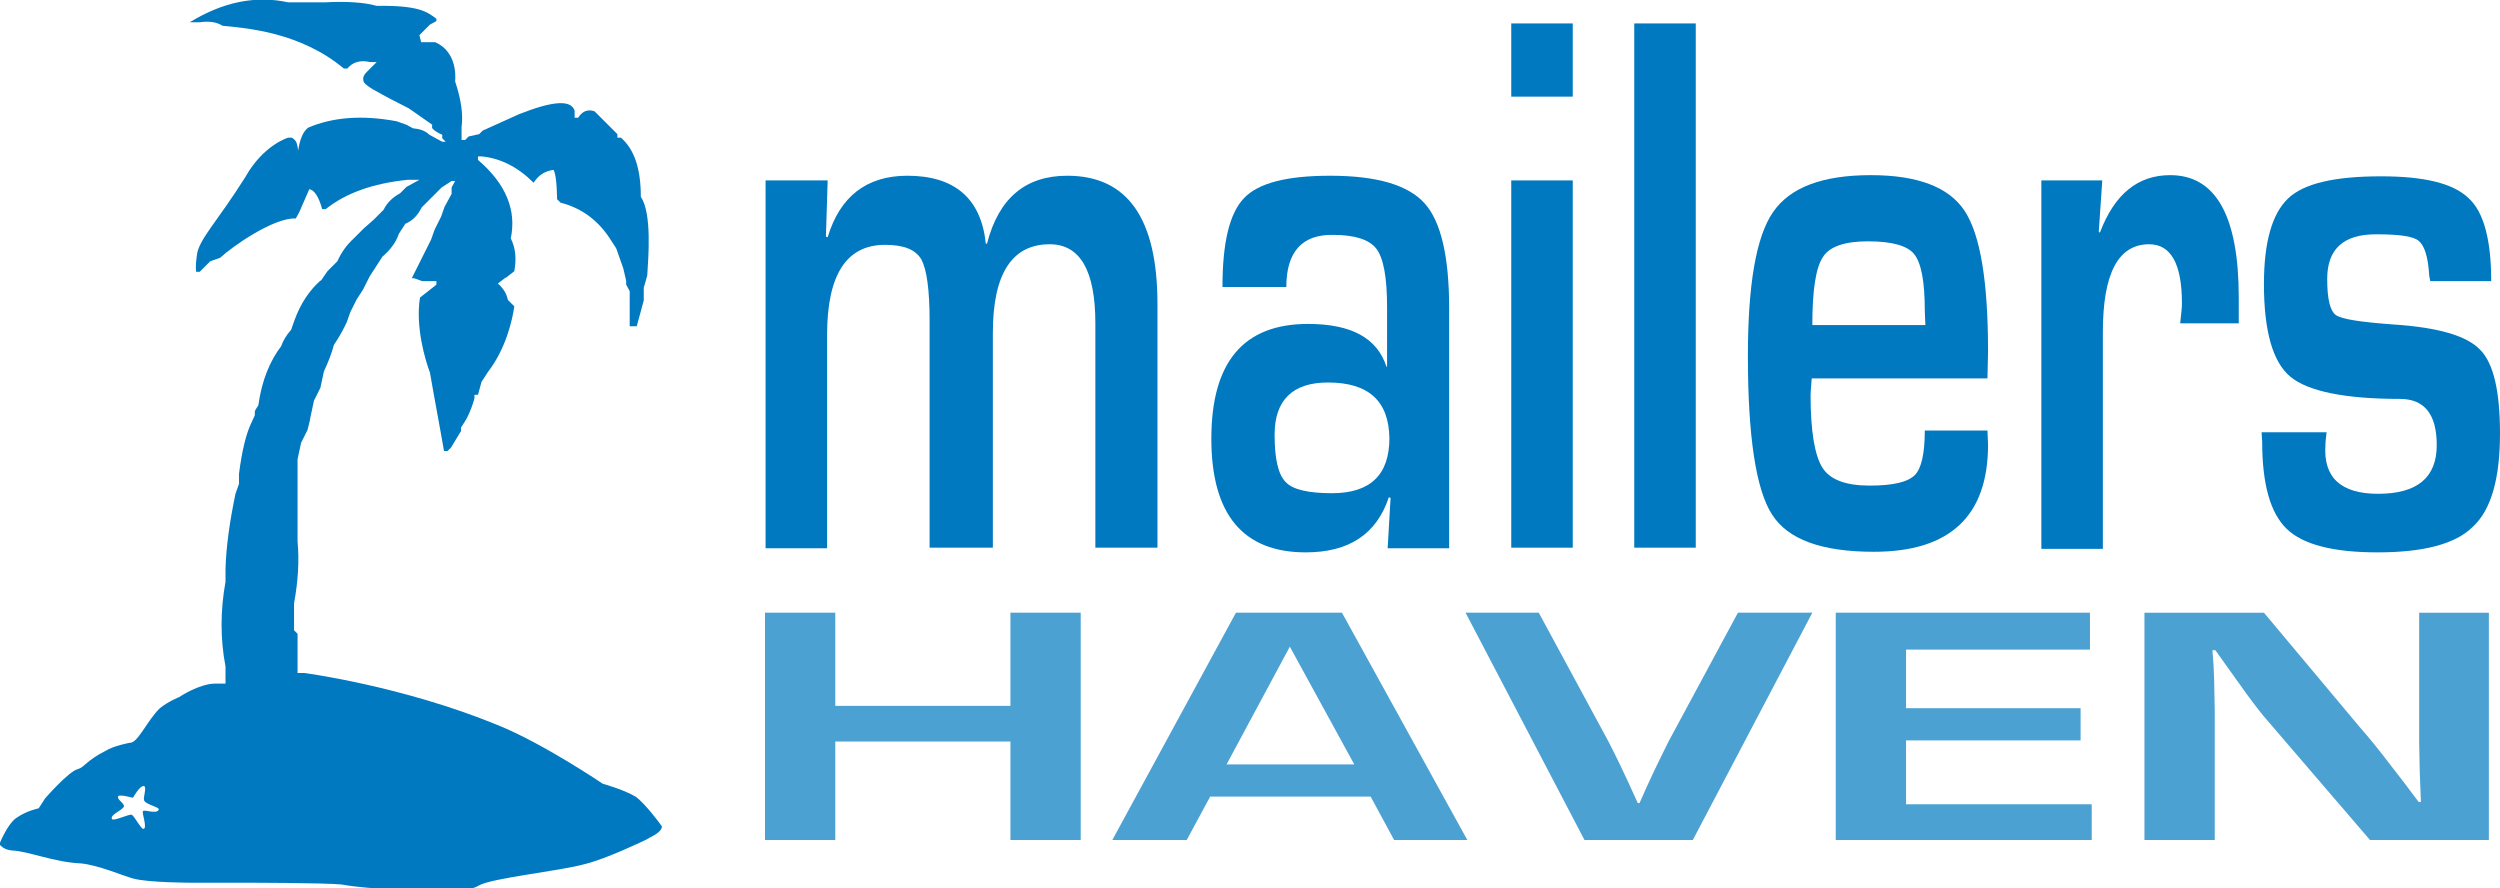
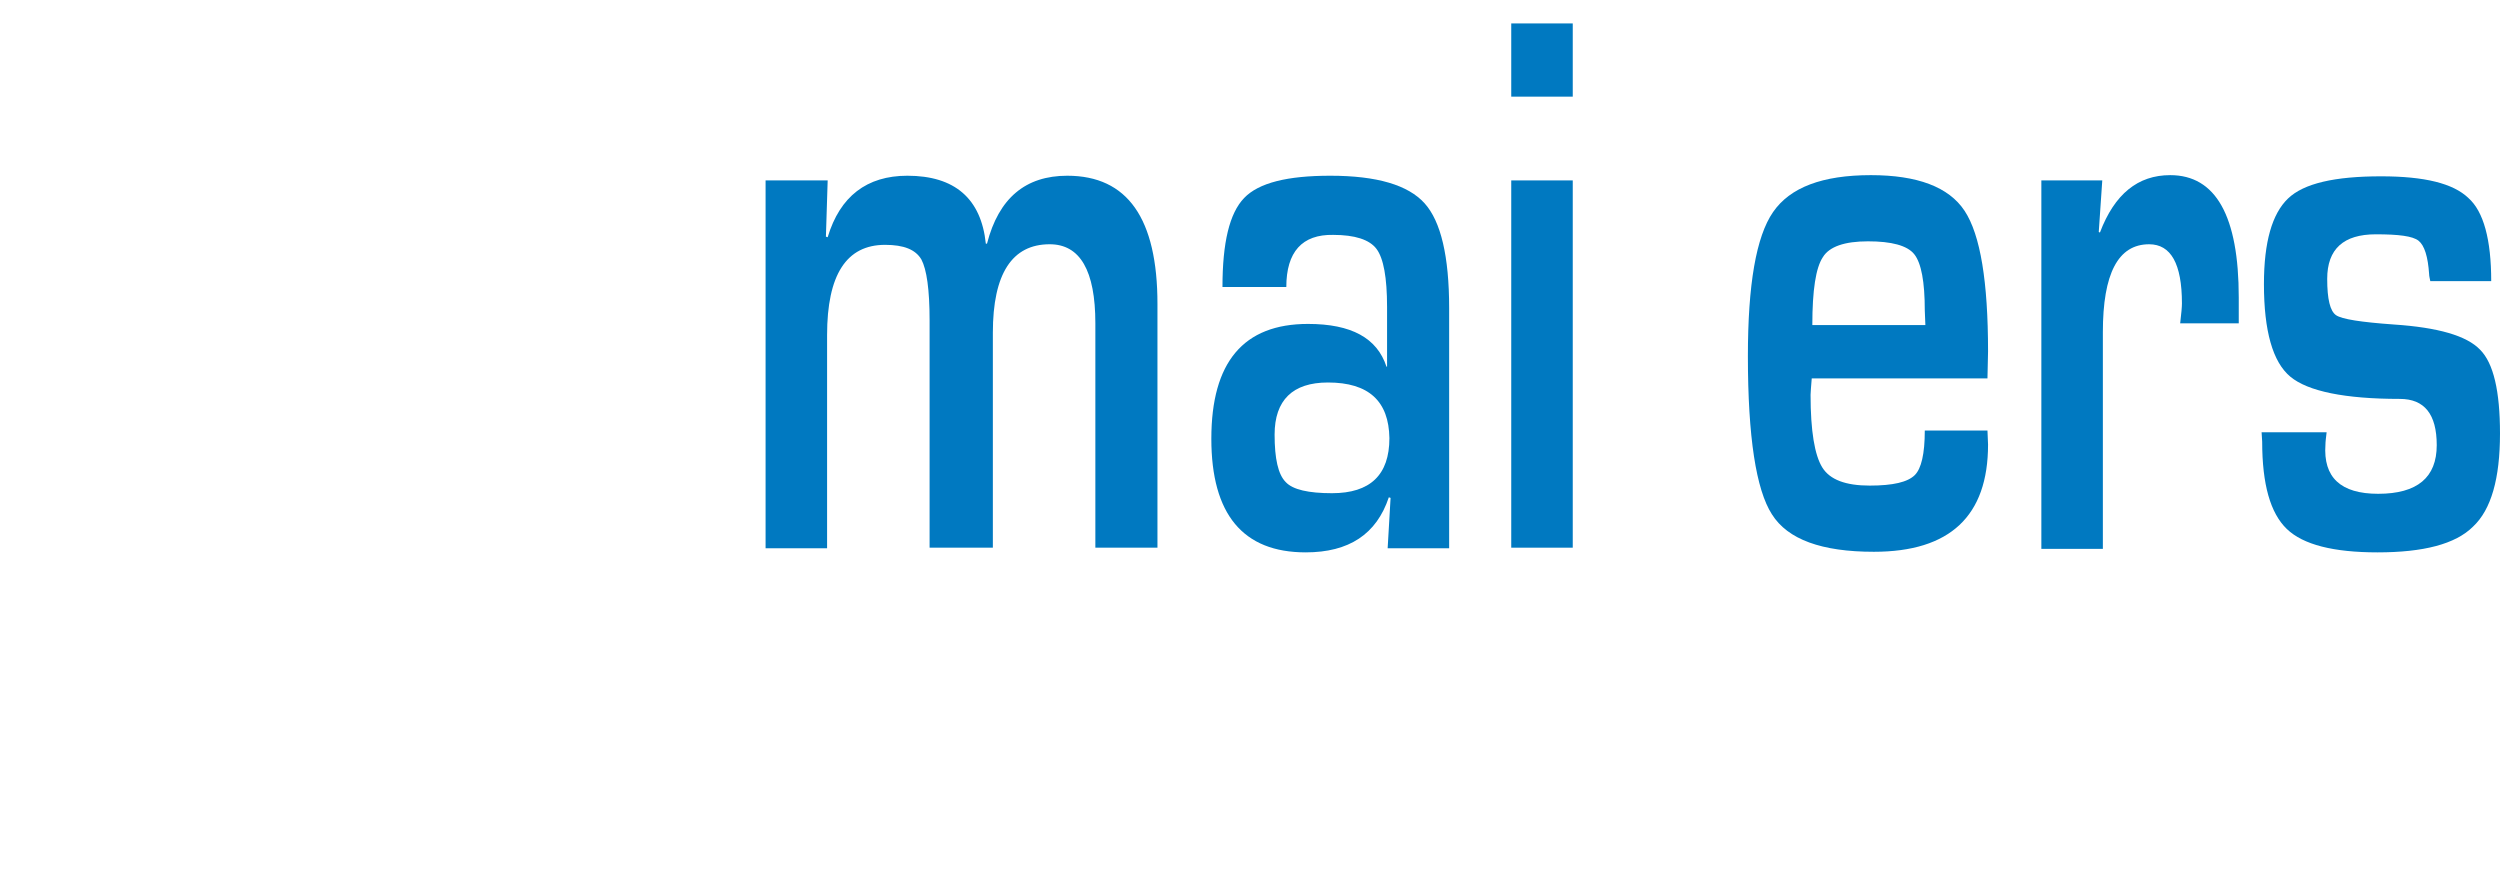
<svg xmlns="http://www.w3.org/2000/svg" xmlns:xlink="http://www.w3.org/1999/xlink" version="1.1" id="Layer_1" x="0px" y="0px" width="426.8px" height="151.6px" viewBox="0 0 426.8 151.6" enable-background="new 0 0 426.8 151.6" xml:space="preserve">
  <g>
    <defs>
      <rect id="SVGID_1_" width="426.8" height="151.6" />
    </defs>
    <clipPath id="SVGID_2_">
      <use xlink:href="#SVGID_1_" overflow="visible" />
    </clipPath>
    <g clip-path="url(#SVGID_2_)">
      <defs>
        <rect id="SVGID_3_" width="426.8" height="151.6" />
      </defs>
      <clipPath id="SVGID_4_">
        <use xlink:href="#SVGID_3_" overflow="visible" />
      </clipPath>
      <path clip-path="url(#SVGID_4_)" fill="#0079C1" d="M130.8,30.8h10.5l-0.3,9.6l0.3,0.1c2.1-7,6.7-10.5,13.6-10.5    c8.1,0,12.6,3.9,13.4,11.6h0.2c2-7.8,6.6-11.6,13.7-11.6c10.3,0,15.4,7.3,15.4,21.9v41.6H187V55.2c0-9-2.6-13.5-7.8-13.5    c-6.4,0-9.7,5-9.7,15.1v36.7h-10.8V54.7c0-5.3-0.5-8.7-1.4-10.4c-1-1.7-3-2.5-6.2-2.5c-6.6,0-9.9,5.1-9.9,15.4v36.4h-10.5V30.8z" />
      <path clip-path="url(#SVGID_4_)" fill="#0079C1" d="M219.6,49h-10.9c0-7.6,1.2-12.6,3.7-15.2c2.5-2.6,7.4-3.8,14.7-3.8    c8,0,13.3,1.6,16.1,4.7c2.8,3.1,4.2,9.1,4.2,17.9v41h-10.5l0.5-8.6l-0.3-0.1c-2.1,6.3-6.8,9.4-14.2,9.4    c-10.7,0-16.1-6.5-16.1-19.4c0-13.1,5.5-19.6,16.5-19.6c7.4,0,11.8,2.4,13.4,7.3h0.1V52.4c0-5-0.6-8.3-1.8-9.9    c-1.2-1.6-3.7-2.4-7.4-2.4C222.3,40,219.6,43,219.6,49 M226.7,65.3c-6,0-9.1,3-9.1,8.9c0,4.1,0.6,6.8,1.9,8.1    c1.2,1.3,3.9,1.9,7.9,1.9c6.5,0,9.8-3.1,9.8-9.4C237.1,68.5,233.7,65.3,226.7,65.3" />
      <path clip-path="url(#SVGID_4_)" fill="#0079C1" d="M268.5,16.5H258V4h10.5V16.5z M268.5,93.5H258V30.8h10.5V93.5z" />
-       <rect x="279" y="4" clip-path="url(#SVGID_4_)" fill="#0079C1" width="10.5" height="89.5" />
      <path clip-path="url(#SVGID_4_)" fill="#0079C1" d="M328.6,73.5h10.7l0.1,2.4c0,12.2-6.5,18.3-19.5,18.3c-8.9,0-14.7-2.1-17.4-6.4    c-2.7-4.2-4.1-13.2-4.1-27c0-12.2,1.4-20.4,4.3-24.6c2.9-4.2,8.4-6.3,16.7-6.3c7.9,0,13.3,2,16,6.1c2.7,4.1,4,12.1,4,24l-0.1,4.6    h-30c-0.1,1.4-0.2,2.3-0.2,2.8c0,6.2,0.7,10.3,2,12.4s4,3.1,8.1,3.1c4,0,6.5-0.6,7.7-1.8C328,80,328.6,77.5,328.6,73.5     M328.7,55.5l-0.1-2.5c0-4.9-0.6-8.1-1.8-9.6c-1.2-1.5-3.9-2.2-7.9-2.2c-4,0-6.6,0.9-7.7,2.7c-1.2,1.8-1.8,5.6-1.8,11.6H328.7z" />
      <path clip-path="url(#SVGID_4_)" fill="#0079C1" d="M348.4,30.8h10.5l-0.6,8.8l0.2,0.1c2.5-6.6,6.5-9.8,12-9.8    c7.8,0,11.7,7,11.7,20.9l0,4.4h-10c0.2-1.7,0.3-2.8,0.3-3.4c0-6.8-1.9-10.1-5.6-10.1c-5.3,0-7.9,5-7.9,15v37h-10.5V30.8z" />
      <path clip-path="url(#SVGID_4_)" fill="#0079C1" d="M425.3,48h-10.4c-0.1-0.5-0.2-0.9-0.2-1.2c-0.2-3-0.8-4.9-1.8-5.7    s-3.4-1.1-7.3-1.1c-5.5,0-8.3,2.5-8.3,7.6c0,3.5,0.5,5.5,1.5,6.2c1,0.7,4.3,1.2,9.9,1.6c7.5,0.5,12.4,1.9,14.7,4.3    c2.3,2.3,3.4,7.1,3.4,14.3c0,7.7-1.5,13-4.6,15.9c-3,3-8.5,4.4-16.3,4.4c-7.5,0-12.7-1.3-15.5-4s-4.2-7.6-4.2-14.9l-0.1-1.6h11.1    c-0.1,0.9-0.2,1.6-0.2,2.1c-0.4,5.6,2.6,8.4,9,8.4c6.7,0,10-2.8,10-8.3c0-5.3-2.1-7.9-6.3-7.9c-9.4,0-15.7-1.3-18.7-3.8    c-3-2.5-4.5-7.8-4.5-15.8c0-7.2,1.4-12,4.1-14.6s8-3.8,15.9-3.8c7.4,0,12.3,1.2,14.9,3.7C424,36.1,425.3,40.9,425.3,48" />
      <g opacity="0.7" clip-path="url(#SVGID_4_)">
        <g>
          <defs>
-             <rect id="SVGID_5_" x="130.6" y="104.6" width="294.3" height="38.8" />
-           </defs>
+             </defs>
          <clipPath id="SVGID_6_">
            <use xlink:href="#SVGID_5_" overflow="visible" />
          </clipPath>
          <polygon clip-path="url(#SVGID_6_)" fill="#0079C1" points="184.5,104.6 184.5,143.4 172.5,143.4 172.5,126.6 142.6,126.6       142.6,143.4 130.6,143.4 130.6,104.6 142.6,104.6 142.6,120.5 172.5,120.5 172.5,104.6     " />
-           <path clip-path="url(#SVGID_6_)" fill="#0079C1" d="M234,136h-27.4l-4,7.4h-12.7l21.1-38.8h18.1l21.4,38.8H238L234,136z       M231.2,130.5l-11-20.1l-10.8,20.1H231.2z" />
          <path clip-path="url(#SVGID_6_)" fill="#0079C1" d="M296.7,104.6h12.7L289,143.4h-18.5l-20.3-38.8h12.5l11.9,22      c1.1,2.1,2.8,5.6,5,10.5h0.3l1.2-2.7c1.5-3.3,2.8-5.9,3.8-7.9L296.7,104.6z" />
          <polygon clip-path="url(#SVGID_6_)" fill="#0079C1" points="325.4,110.9 325.4,120.9 355.2,120.9 355.2,126.4 325.4,126.4       325.4,137.3 357.1,137.3 357.1,143.4 313.4,143.4 313.4,104.6 356.8,104.6 356.8,110.9     " />
          <path clip-path="url(#SVGID_6_)" fill="#0079C1" d="M425,104.6v38.8h-20.4l-18.2-21.2c-0.9-1.1-2.3-2.9-4.2-5.6l-2-2.8l-2-2.8      h-0.5l0.2,2.6l0.1,2.5l0.1,5.1v22.2h-12v-38.8h20.4l16.5,19.7c1.5,1.7,3.2,3.8,5.1,6.3l2.4,3.1l2.4,3.2h0.4l-0.1-2.5l-0.1-2.5      l-0.1-5v-22.3H425z" />
        </g>
      </g>
-       <path clip-path="url(#SVGID_4_)" fill="#0079C1" d="M108.5,136c-2-1.2-5.6-2.2-5.6-2.2s-10.2-6.9-17.9-10c-16.3-6.7-33-8.9-33-8.9    h-0.6h-0.6v-1.1v-0.6v-1.7v-1.1v-1.1v-1.1l-0.6-0.6V107v-0.6v-3.4c0.7-3.8,0.9-7.3,0.6-10.6v-3.4v-3.9v-3.3v-3.4l0.6-2.8l1.1-2.2    l0.4-1.6h0l0.1-0.6l0.6-2.8l1.1-2.2l0.6-2.8c0.7-1.5,1.3-3,1.7-4.5c1-1.5,1.7-2.8,2.2-3.9l0.6-1.7l1.1-2.2l1.1-1.7l0.8-1.6h0    l0.3-0.6l1.1-1.7l1.1-1.7c1.3-1.1,2.3-2.4,2.8-3.9l1.1-1.7c1.2-0.5,2.1-1.4,2.8-2.8l1.7-1.7l1.7-1.7l1.7-1.1h0.6l-0.6,1.1v1.1    l-0.6,1.1l-0.6,1.1l-0.6,1.7l-1.1,2.2l-0.6,1.7l-1.1,2.2l-1.1,2.2l-1.1,2.2l0.1,0h0.3l1.4,0.5h0.6h0.6h0.6h0.6v0.6l-2.8,2.2    c-0.8,5,0.9,10.7,1.7,12.8l0.6,3.4l0.6,3.3l0.2,1.1h0l0.4,2.2l0.6,3.4h0.6l0.6-0.6l1.7-2.8v-0.6c0.4-0.6,0.7-1.1,1-1.6h0    c0.6-1.2,1-2.3,1.3-3.4v-0.6h0.6l0.6-2.2l1.1-1.7c3.1-4,4.2-9,4.5-11.2l-1.1-1.1c-0.2-1-0.7-1.9-1.7-2.8l1.3-1h0.1l1.4-1.1    c0.4-2.2,0.2-4-0.6-5.6c1-4.8-0.8-9.3-5.6-13.4v-0.6h0.6c3.2,0.3,6.2,1.8,8.9,4.5c0.9-1.4,2-2,3.4-2.2c0.6,1,0.6,5,0.6,5    s0.4,0.4,0.6,0.6c3.5,0.9,6.3,2.9,8.4,6.1l1.1,1.7l0.6,1.7l0.6,1.7l0.4,1.7h0l0.1,0.5v0.6l0.6,1.1v1.1v0.6v1.1V54v0.6v1.1h0.6h0.6    l0.6-2.2l0.6-2.2v-2.2l0.3-1h0l0.3-1.1c0.2-3.2,0.8-10.6-1.1-13.4c0-4.8-1.1-8.1-3.4-10.1h-0.6v-0.6l-3.9-3.9    c-1.2-0.4-2.1,0-2.8,1.1h-0.6v-0.6v-0.6c-0.6-1.9-3.7-1.7-9.5,0.6l-6.2,2.8l-0.6,0.6L80,23.3l-0.6,0.6h-0.6v-2.2    c0.3-2.2-0.1-4.8-1.1-7.8c0.1-1.1,0.2-5.1-3.4-6.7h-0.6h-0.6h-0.6h-0.6L71.6,6l0.6-0.6l0.6-0.6l0.6-0.6l1.1-0.6V3.2    C72.9,2,71.5,0.9,64.3,1c-2.1-0.6-5.1-0.8-8.9-0.6H52h-2.8c-5.5-1.2-11.1-0.1-16.8,3.4H33h1.1c1.5-0.2,2.8-0.1,3.9,0.6    c4.1,0.4,13.3,1.1,20.7,7.3h0.6c0.9-1.1,2.2-1.5,3.9-1.1h1.1c0,0-1,1-1.7,1.7c-0.8,0.8-0.6,1.3-0.5,1.7c0.3,0.5,1.4,1.2,2.2,1.6    c1.2,0.7,3.1,1.7,5.5,2.9l4,2.8c0,0-0.1,0.4,0,0.6c0.6,0.7,1.7,1.1,1.7,1.1v0.6l0.6,0.6h-0.6l-1.1-0.6l-1.1-0.6    c-0.7-0.7-1.7-1-2.8-1.1l-1.1-0.6l-1.7-0.6c-5.9-1.1-10.9-0.7-15.1,1.1c-0.9,0.7-1.4,2-1.7,3.9c0,0-0.1-0.9-0.3-1.4    c-0.3-0.6-0.8-0.8-0.8-0.8h-0.6c0,0-4.2,1.2-7.3,6.7c-4.9,7.8-8.1,10.8-8.3,13.5c-0.3,2.1-0.1,2.7-0.1,2.7h0.6l0.6-0.6l0.6-0.6    l0.6-0.6l1.7-0.6c1.9-1.8,9.1-6.9,12.9-6.7l0.6-1.1l1.7-3.9c0.8,0.1,1.6,1.2,2.2,3.4h0.6c3.4-2.7,8-4.4,14-5h1.1H71h0.6l-1.1,0.6    l-1.1,0.6l-1.1,1.1c-1.3,0.7-2.3,1.7-2.8,2.8l-1.1,1.1l-0.6,0.6L62.1,39l-1.7,1.7c-1.1,1-2.1,2.3-2.8,3.9l-1.7,1.7l-1.1,1.6h-0.1    c-2,1.8-3.4,4-4.4,6.7l-0.6,1.7c-0.8,0.9-1.4,1.9-1.7,2.8c-1.9,2.5-3.3,5.8-3.9,10.1c-0.4,0.6-0.6,0.9-0.6,1.1v0.6l-0.5,1.1h0    c-1,2-1.7,5-2.2,8.9v1.7l-0.6,1.7c-1,4.8-1.6,9.1-1.7,12.8v2.2c-0.9,5-0.9,9.8,0,14.5v1.1v0.6v0.6v0.6H38h-0.6c0,0-0.2,0-0.6,0    c-2.8,0-6.2,2.3-6.2,2.3s-1.8,0.7-3.3,1.9c-2.1,2-3.8,6-5.1,5.9c0,0-2.8,0.5-4.2,1.4c-3.2,1.6-3.6,2.8-4.7,3.1    c-1.5,0.3-5.6,5-5.6,5l-1.1,1.7c0,0-2.1,0.4-3.9,1.7c-1.5,1.1-2.8,4.4-2.8,4.4s0.6,1,2.2,1.1c2.7,0.1,7.1,2,11.7,2.2    c3.1,0.3,7.4,2.2,9,2.6c2.6,0.7,10,0.7,10,0.7h2.8H38h1.7h0.6h0.6h0.6c0,0,13.8,0,16.8,0.3c5.7,1,12.3,0.8,12.3,0.8h1.7h2.2h1.7    h2.2H80c0,0,1.1-0.2,1.7-0.6c2.1-1.3,14-2.5,18.2-3.7c3.7-0.9,10.3-4.1,10.3-4.1l1.1-0.6c0,0,1.7-0.8,1.7-1.7    C113,141,110.1,137.1,108.5,136 M27.1,138.2c-0.3,0.9-2.5-0.1-2.7,0.3c-0.2,0.3,0.8,2.9,0.1,3c-0.4,0.1-1.5-2.1-2-2.4    c-0.4-0.2-3.2,1.2-3.4,0.7c-0.3-0.7,1.6-1.4,2-2c0.4-0.6-1.3-1.3-0.9-1.9c0.3-0.3,2.5,0.3,2.5,0.3s1.2-2.2,1.9-2    c0.5,0.2-0.2,2,0,2.4C24.7,137.3,27.3,137.8,27.1,138.2" />
    </g>
  </g>
</svg>